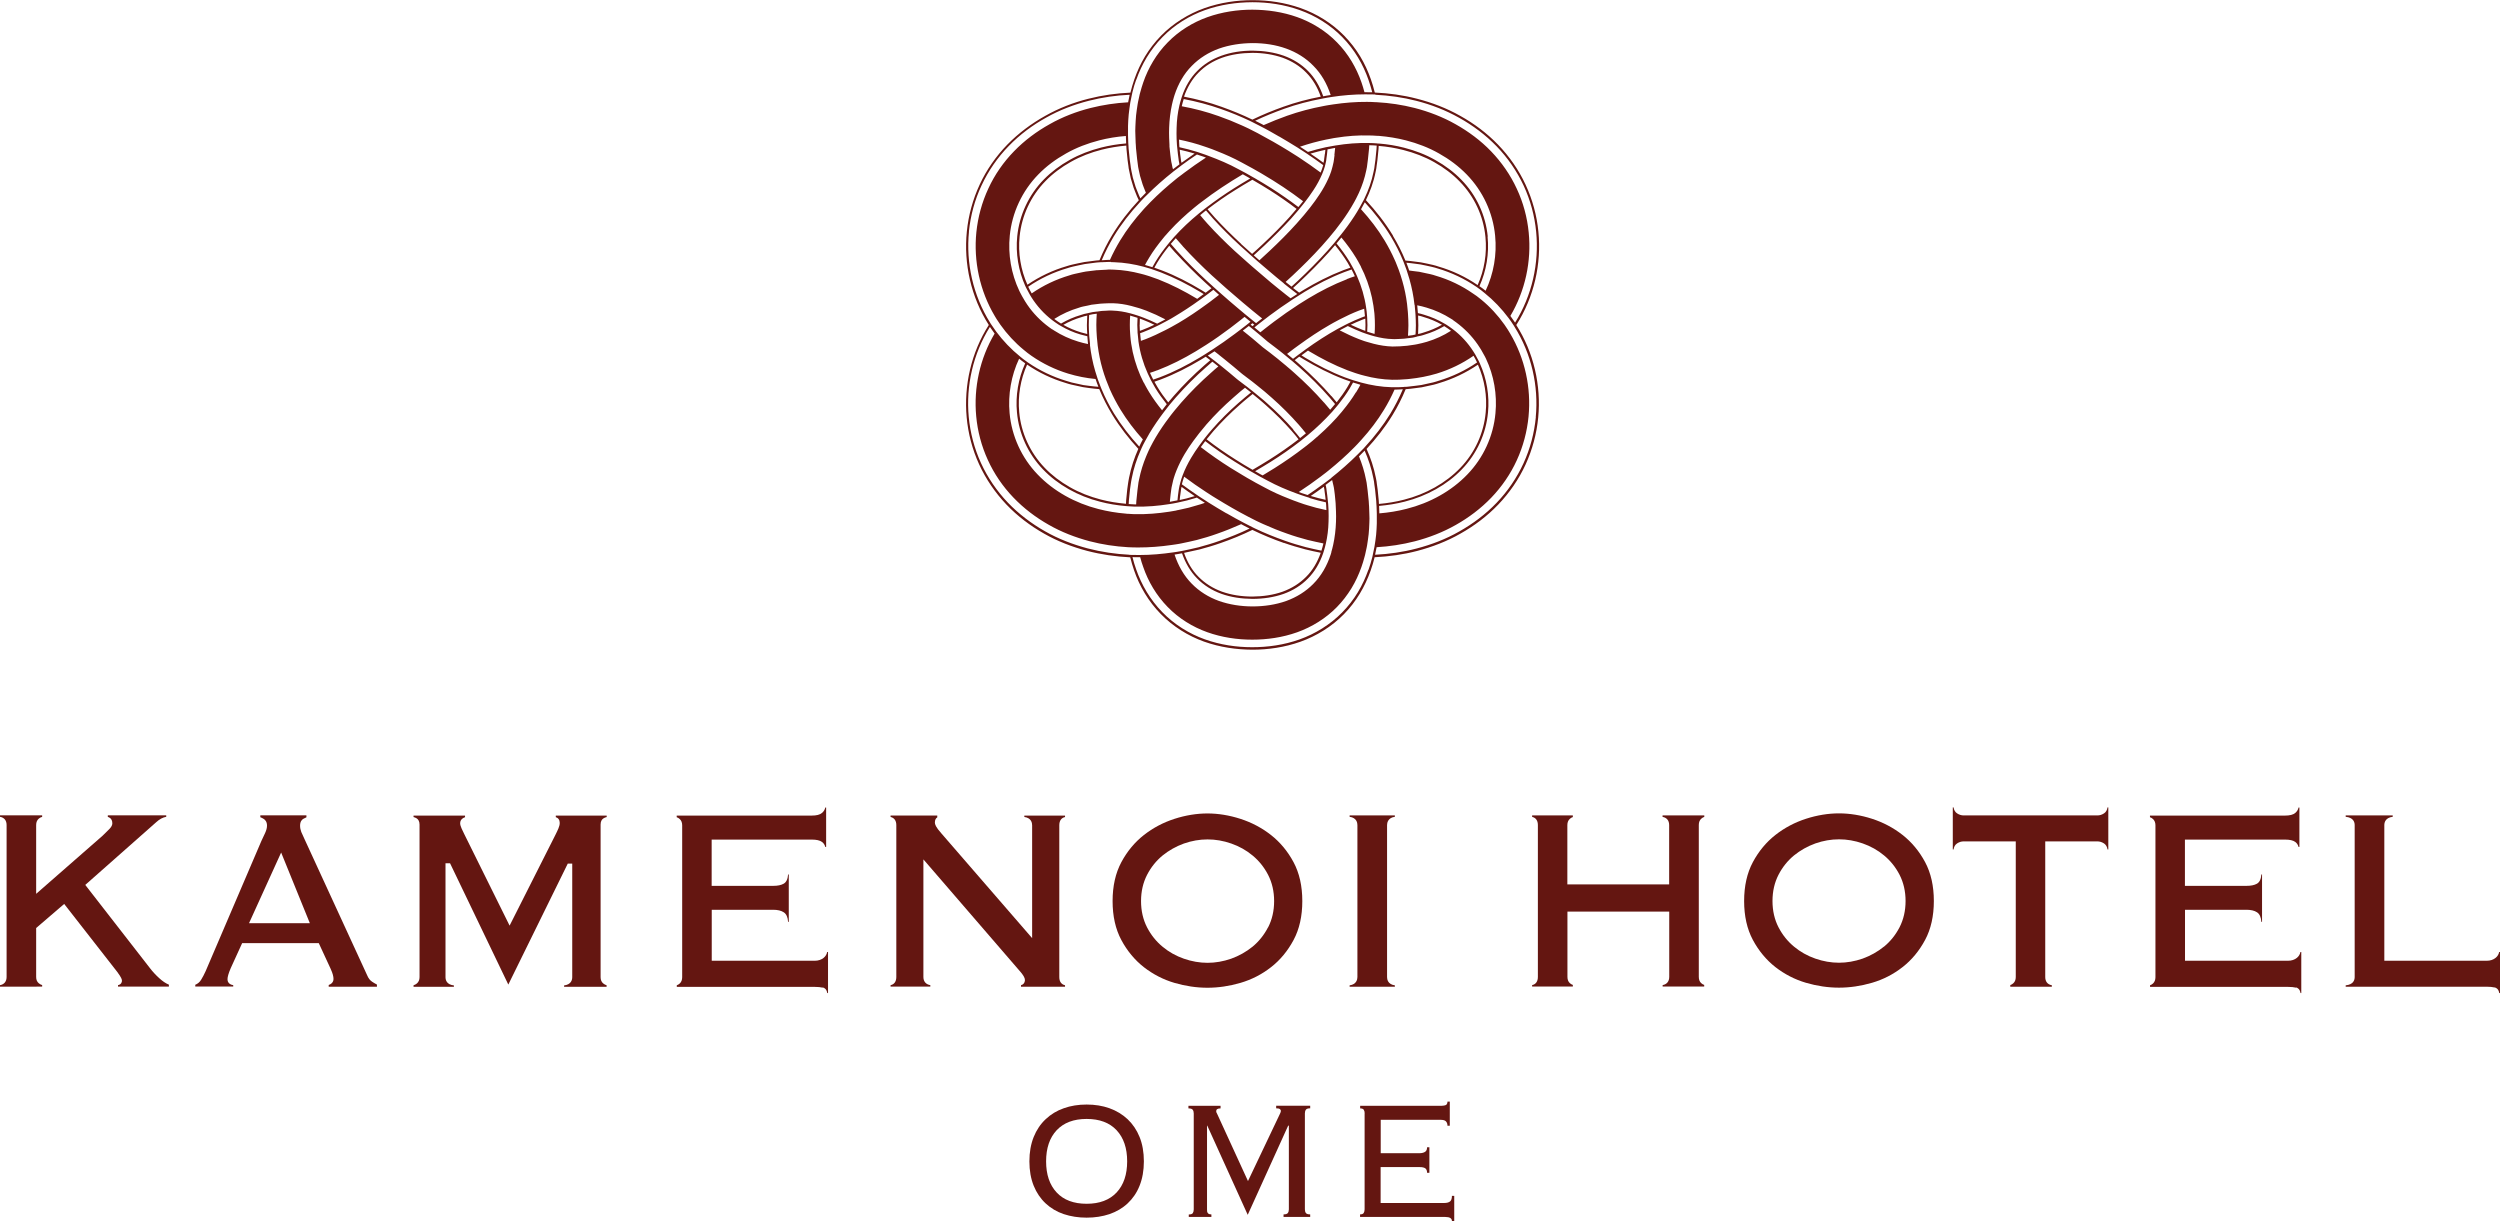
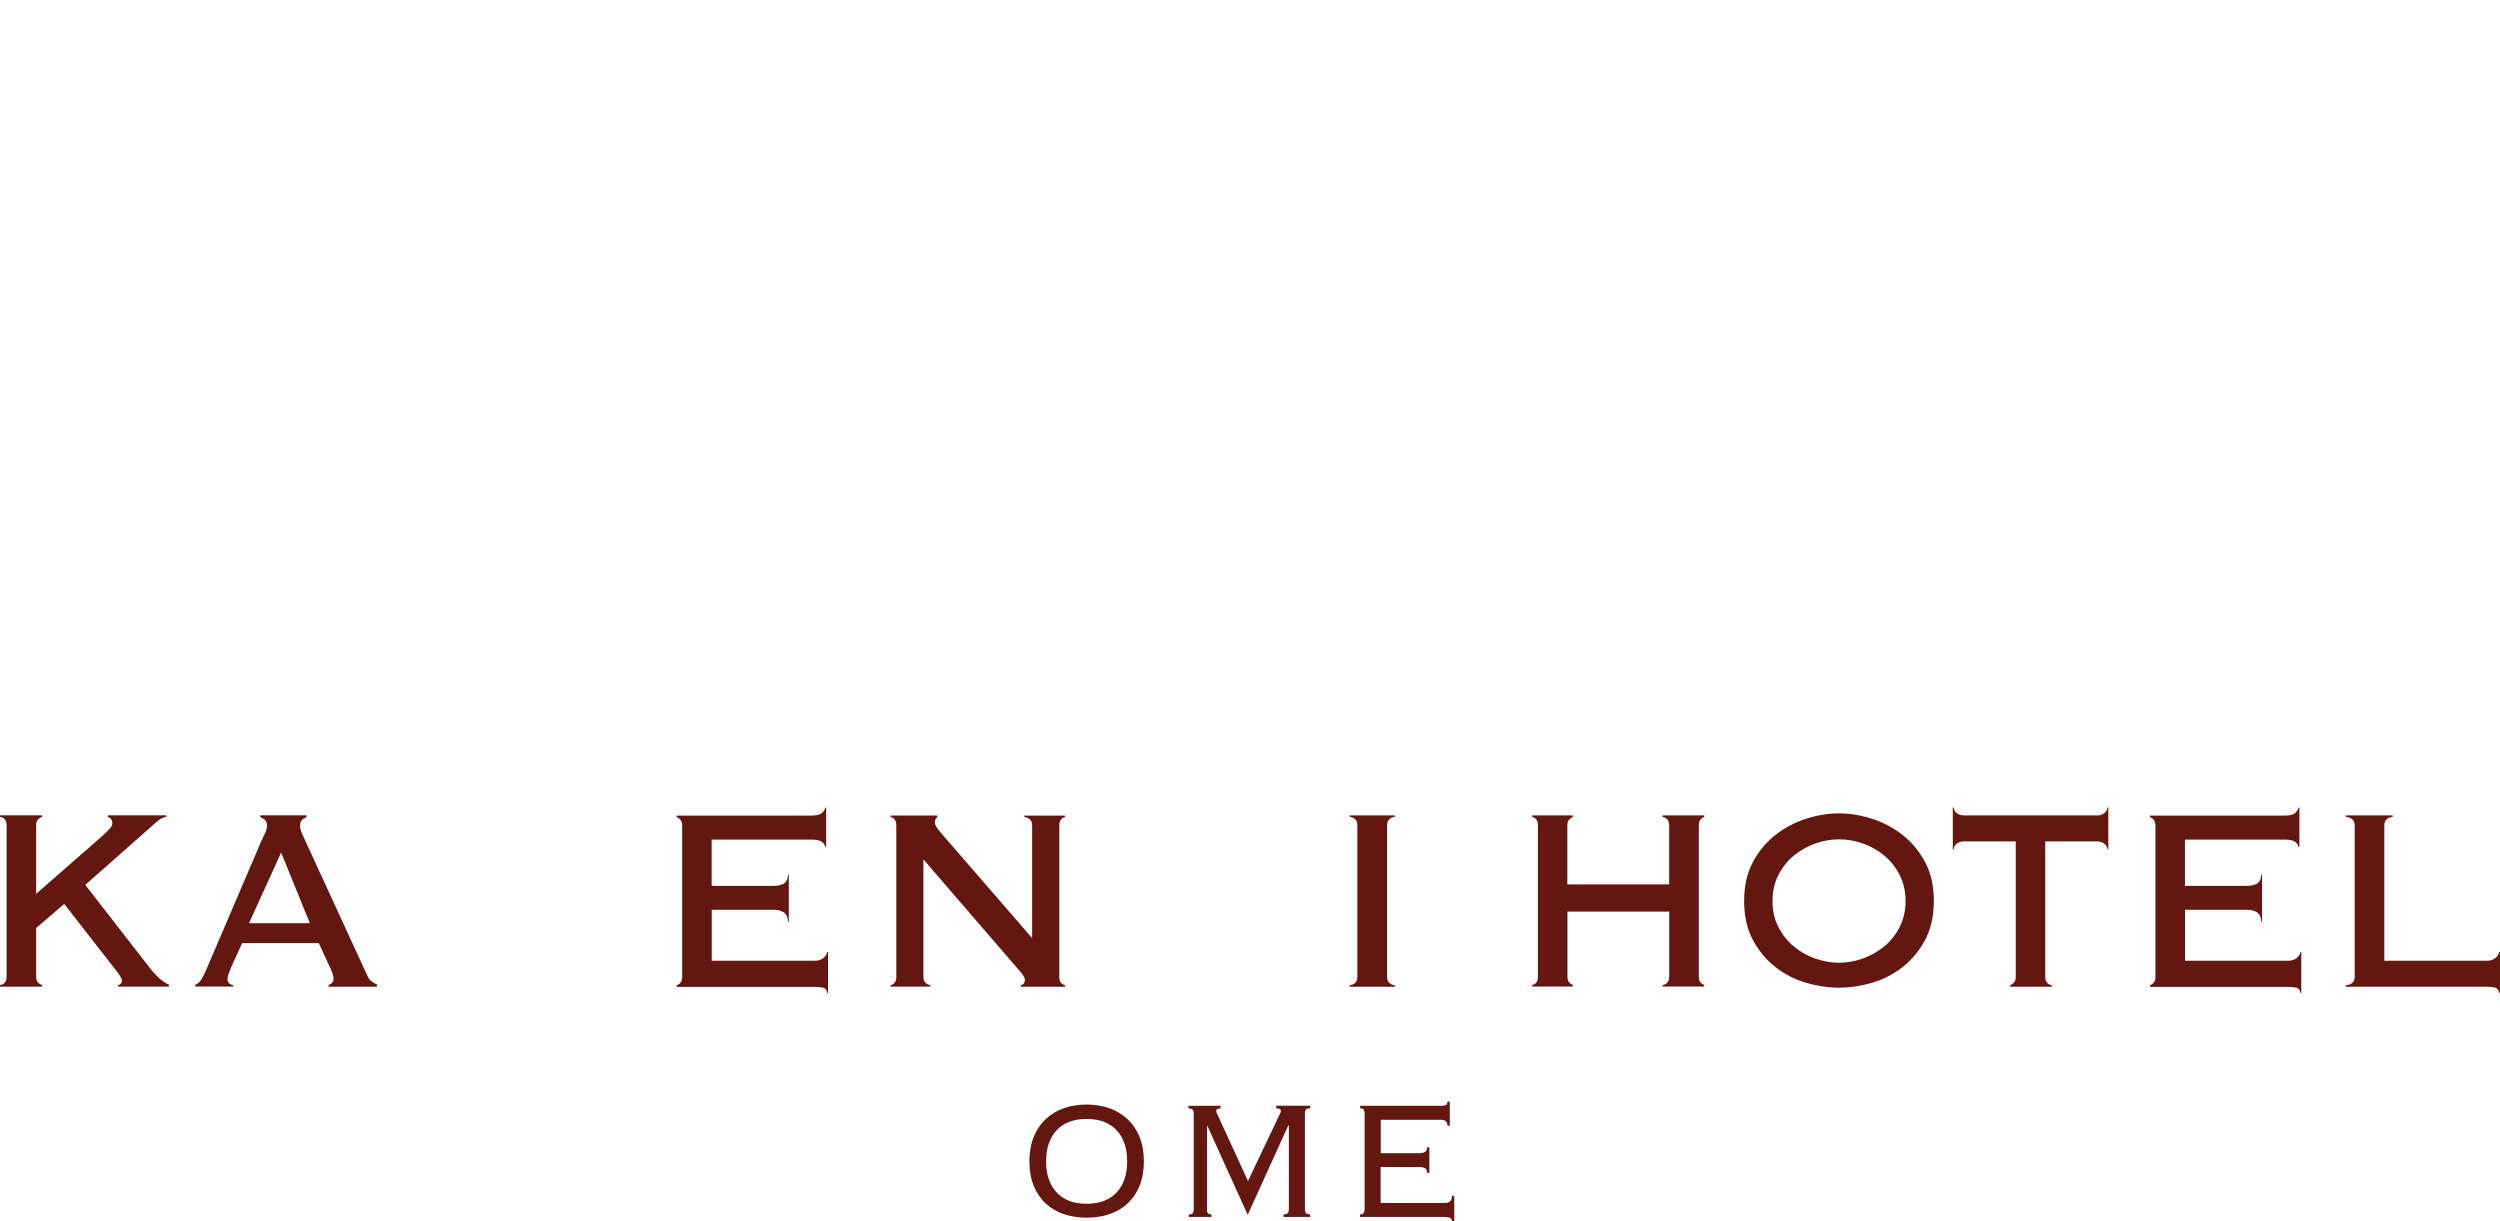
<svg xmlns="http://www.w3.org/2000/svg" id="_レイヤー_1" viewBox="0 0 291.75 142.49">
  <defs>
    <style>.cls-1{fill:#641611}@-webkit-keyframes animate-svg-fill{0%{fill:transparent}100%{fill:white}}@keyframes animate-svg-fill{0%{fill:transparent}100%{fill:white}}.cls-1:first-child{animation:1s 2s both animate-svg-fill}.cls-1:nth-child(2){animation:1s 2.2s both animate-svg-fill}.cls-1:nth-child(3){animation:1s 2.4s both animate-svg-fill}.cls-1:nth-child(4){animation:1s 2.6s both animate-svg-fill}.cls-1:nth-child(5){animation:1s 2.8s both animate-svg-fill}.cls-1:nth-child(6){animation:1s 3s both animate-svg-fill}.cls-1:nth-child(7){animation:1s 3.2s both animate-svg-fill}.cls-1:nth-child(8){animation:1s 3.4s both animate-svg-fill}.cls-1:nth-child(9){animation:1s 3.6s both animate-svg-fill}.cls-1:nth-child(10){animation:1s 3.8s both animate-svg-fill}.cls-1:nth-child(11){animation:1s 4s both animate-svg-fill}.cls-1:nth-child(12){animation:1s 4.2s both animate-svg-fill}.cls-1:nth-child(13){animation:1s 4.4s both animate-svg-fill}.cls-1:nth-child(14){animation:1s 4.6s both animate-svg-fill}.cls-1:nth-child(15){animation:1s 4.8s both animate-svg-fill}.cls-1:nth-child(16){animation:1s 5s both animate-svg-fill}.cls-1:nth-child(17){animation:1s 5.2s both animate-svg-fill}.cls-1:nth-child(18){animation:1s 5.4s both animate-svg-fill}.cls-1:nth-child(19){animation:1s 5.6s both animate-svg-fill}.cls-1:nth-child(20){animation:1s 5.8s both animate-svg-fill}.cls-1:nth-child(21){animation:1s 6s both animate-svg-fill}.cls-1:nth-child(22){animation:1s 6.2s both animate-svg-fill}.cls-1:nth-child(23){animation:1s 6.4s both animate-svg-fill}.cls-1:nth-child(24){animation:1s 6.6s both animate-svg-fill}.cls-1:nth-child(25){animation:1s 6.8s both animate-svg-fill}.opening-txt{animation:2s 7.2s both opening}
</style>
  </defs>
-   <path class="cls-1" d="M176.97,37.9c2.05-3.23,2.94-7.1,2.56-10.87-.18-1.88-.69-3.74-1.49-5.47-.8-1.73-1.9-3.31-3.21-4.67-1.31-1.36-2.82-2.48-4.42-3.37-1.59-.9-3.3-1.55-5.05-2-1.62-.42-3.28-.65-4.92-.72-.13-.52-.28-1.04-.46-1.55-.32-.91-.73-1.82-1.25-2.68-.52-.86-1.15-1.67-1.86-2.4-1.43-1.47-3.21-2.56-5.07-3.22-1.86-.66-3.77-.93-5.62-.93-1.85,0-3.76,.27-5.62,.93-1.85,.66-3.64,1.76-5.07,3.22-.71,.73-1.34,1.54-1.86,2.4-.52,.86-.93,1.77-1.25,2.68-.18,.52-.33,1.04-.46,1.56-1.63,.07-3.27,.3-4.89,.71-1.75,.44-3.46,1.1-5.05,2-1.6,.89-3.11,2.01-4.43,3.36-1.31,1.35-2.42,2.93-3.22,4.66-.8,1.72-1.31,3.58-1.5,5.47-.38,3.77,.49,7.64,2.54,10.88,0,.01,.02,.02,.02,.04-2.04,3.2-2.92,7.04-2.58,10.77,.17,1.89,.66,3.75,1.45,5.48,.79,1.73,1.88,3.32,3.18,4.69,1.3,1.37,2.81,2.5,4.4,3.4,1.59,.91,3.3,1.56,5.04,2.02,1.65,.43,3.34,.67,5.02,.75,.13,.51,.27,1.03,.45,1.53,.63,1.83,1.67,3.62,3.11,5.08,1.43,1.47,3.21,2.57,5.06,3.23,1.86,.66,3.77,.93,5.62,.94,1.85,0,3.76-.27,5.62-.93,1.85-.66,3.64-1.75,5.07-3.21,.72-.73,1.34-1.54,1.86-2.4,.52-.86,.93-1.76,1.26-2.68,.19-.52,.34-1.05,.47-1.57,1.67-.08,3.34-.31,4.98-.74,1.74-.46,3.45-1.11,5.04-2.02,1.6-.9,3.11-2.03,4.41-3.39,1.3-1.36,2.4-2.95,3.19-4.68,.79-1.73,1.29-3.59,1.47-5.48,.36-3.75-.53-7.6-2.57-10.81,0,0,0,0,0,0Zm-16.46-26.84c1.6,.08,3.21,.3,4.79,.71,1.72,.44,3.41,1.09,4.99,1.98,1.58,.88,3.07,1.99,4.36,3.32,1.29,1.33,2.37,2.9,3.16,4.59,.79,1.7,1.28,3.53,1.46,5.39,.36,3.67-.49,7.45-2.46,10.6-.17-.26-.36-.52-.55-.78,1.73-2.92,2.48-6.38,2.14-9.74-.17-1.76-.64-3.5-1.39-5.1-.74-1.61-1.77-3.09-2.99-4.36-1.22-1.27-2.64-2.32-4.15-3.17-1.5-.85-3.12-1.47-4.78-1.9-1.45-.37-2.92-.59-4.4-.67-.09,0-.18,0-.27-.01-.12,0-.25-.01-.37-.02-.17,0-.35,0-.52-.01-1.32-.01-2.63,.1-3.92,.29-.19,.03-.39,.06-.58,.09-.1,.02-.19,.04-.29,.05-.09,.02-.17,.03-.26,.05-1.46,.27-2.89,.65-4.28,1.14-.92,.33-1.83,.69-2.73,1.09-.07-.04-.13-.07-.2-.11-.26-.14-.52-.27-.79-.4,1.11-.53,2.26-.99,3.43-1.41,1.4-.5,2.86-.88,4.34-1.16,.09-.02,.18-.03,.26-.05,.12-.02,.25-.05,.37-.07,.17-.03,.33-.05,.5-.08,1.3-.2,2.62-.31,3.96-.31,.24,0,.49,0,.73,.01,.06,0,.11,0,.17,0,.09,0,.18,0,.28,.01Zm9.06,26.3c.25,.17,.49,.35,.73,.54,.93,.75,1.75,1.65,2.39,2.67,.06,.09,.11,.18,.17,.27,.15,.25,.29,.51,.43,.77,.04,.08,.08,.16,.12,.24,.93,1.96,1.32,4.2,1.11,6.37-.24,2.67-1.41,5.22-3.28,7.15-1.86,1.94-4.38,3.33-7.09,4.01-1.04,.27-2.1,.44-3.18,.53,0-.29-.02-.58-.03-.87,1.02-.09,2.02-.25,2.99-.5,2.57-.65,4.95-1.97,6.67-3.77,1.74-1.8,2.82-4.15,3.05-6.63,.19-1.96-.15-3.97-.96-5.75-.04-.08-.08-.16-.11-.24-.13-.26-.27-.52-.42-.78-.07-.11-.14-.23-.21-.34-.64-1.01-1.45-1.89-2.39-2.6-.25-.19-.51-.37-.77-.54-.08-.05-.17-.1-.26-.15-.72-.42-1.5-.76-2.31-1-.24-.09-.5-.14-.75-.2-.02-.3-.05-.61-.08-.91,.37,.07,.73,.16,1.09,.27,1.02,.3,1.98,.74,2.86,1.3,.08,.05,.16,.1,.24,.15Zm-8.67,21.06c-.04-.44-.08-.87-.13-1.3l-.09-.64-.04-.32-.07-.37c-.24-1.23-.62-2.36-1.09-3.4,1.11-1.2,2.15-2.51,3.04-3.97,.58-.95,1.09-1.95,1.52-3,.39-.02,.78-.08,1.18-.13l.69-.09,.69-.15,.69-.15c.23-.05,.46-.13,.68-.2,1.58-.47,3.11-1.2,4.5-2.14,.77,1.72,1.1,3.68,.91,5.57-.22,2.42-1.27,4.72-2.97,6.48-1.69,1.76-4.02,3.06-6.55,3.7-.95,.25-1.94,.41-2.94,.5,0-.13-.01-.25-.02-.38Zm-5.53,6.04c-.03,.09-.06,.17-.08,.26-.43,1.31-1.1,2.49-2.03,3.42-.87,.89-1.96,1.56-3.17,2-1.22,.43-2.56,.63-3.92,.63-1.36,0-2.7-.21-3.92-.64-1.22-.44-2.3-1.12-3.17-2.01-.92-.93-1.58-2.1-2.01-3.4,.12-.02,.25-.04,.37-.06,.17-.03,.34-.06,.5-.09,.4,1.14,.98,2.14,1.76,2.93,.77,.79,1.73,1.4,2.84,1.8,1.11,.4,2.34,.58,3.62,.59,1.28,0,2.52-.19,3.63-.58,1.11-.4,2.07-1,2.84-1.79,.79-.79,1.38-1.8,1.78-2.95,.03-.08,.06-.17,.08-.26,.09-.28,.16-.56,.23-.85,.19-.82,.3-1.69,.32-2.59,.02-.43,.01-.87,0-1.32-.01-.23-.02-.47-.04-.71,0-.07-.01-.13-.02-.2,0-.09-.02-.18-.03-.28-.02-.19-.03-.37-.06-.56l-.07-.52-.03-.26-.04-.21c-.01-.07-.03-.15-.05-.22,.25-.19,.51-.38,.76-.57,.06,.21,.11,.43,.15,.64l.05,.23,.04,.27,.07,.54c.03,.28,.06,.55,.08,.83,0,.08,.02,.16,.02,.24,0,.01,0,.02,0,.03,.02,.3,.03,.59,.04,.89,.01,.4,.02,.8,0,1.2-.03,.92-.14,1.83-.33,2.7-.06,.29-.14,.57-.22,.85Zm-18.06-4.89c-.23,.05-.46,.09-.69,.12-.06,.01-.13,.02-.19,.03-1.3,.2-2.61,.31-3.9,.28-.06,0-.12,0-.18,0-.23,0-.47-.03-.7-.04-.09,0-.18,0-.27-.02-1.09-.09-2.16-.27-3.21-.54-2.7-.69-5.22-2.08-7.08-4.03-1.87-1.94-3.03-4.49-3.27-7.16-.2-2.16,.19-4.39,1.11-6.35,.1,.08,.19,.16,.29,.23,.14,.11,.28,.21,.42,.31-.8,1.77-1.15,3.78-.96,5.73,.22,2.48,1.3,4.84,3.03,6.64,1.72,1.8,4.1,3.13,6.67,3.78,.98,.26,1.99,.42,3.01,.51,.09,0,.18,.01,.27,.02,.23,.02,.46,.03,.7,.04,.06,0,.12,0,.18,0,1.3,.03,2.61-.08,3.92-.29,0,0,0,0,0,0,.3-.04,.59-.1,.89-.16,.09-.02,.18-.04,.27-.06,.29-.07,.59-.13,.88-.2l1.01-.29c.05-.01,.11-.03,.16-.05,.31,.21,.62,.41,.94,.61-.28,.1-.56,.2-.85,.27l-1.04,.3c-.38,.09-.77,.18-1.16,.26-.09,.02-.18,.04-.27,.05Zm-14.52-21.13c-.25-.17-.49-.35-.73-.54-.95-.76-1.78-1.68-2.43-2.73-.05-.07-.09-.14-.13-.22-.15-.25-.3-.51-.43-.77-.04-.08-.08-.16-.12-.24-.94-1.98-1.33-4.25-1.11-6.44,.26-2.67,1.44-5.21,3.33-7.14,.94-.97,2.04-1.78,3.24-2.45,1.2-.68,2.51-1.18,3.87-1.53,1.01-.26,2.05-.43,3.11-.51,0,.29,.01,.58,.03,.87-.99,.08-1.97,.24-2.92,.48-1.29,.33-2.53,.8-3.66,1.44-1.13,.63-2.16,1.4-3.04,2.3-1.75,1.79-2.84,4.14-3.09,6.62-.2,1.98,.14,4.02,.95,5.82,.04,.08,.08,.16,.12,.24,.13,.26,.27,.52,.42,.78,.06,.1,.11,.19,.17,.28,.65,1.03,1.47,1.93,2.42,2.66,.25,.19,.51,.37,.77,.54,.08,.05,.17,.1,.26,.15,.7,.41,1.46,.75,2.25,.98,.27,.08,.54,.15,.82,.21,.02,.3,.05,.61,.08,.91-.39-.08-.78-.17-1.15-.29-.99-.3-1.93-.73-2.79-1.28-.08-.05-.16-.1-.23-.15Zm8.67-21.04c.04,.43,.08,.87,.13,1.3l.09,.64,.04,.32,.08,.38,.16,.77,.22,.73,.11,.36,.13,.34,.27,.68c.07,.15,.14,.3,.21,.45-1.15,1.23-2.21,2.58-3.12,4.08-.56,.92-1.05,1.9-1.47,2.92-.13,0-.26,.01-.38,.03l-.69,.09-.69,.09c-.23,.04-.46,.09-.69,.14-.46,.1-.92,.19-1.37,.34-1.62,.47-3.18,1.21-4.59,2.17-.78-1.74-1.11-3.72-.91-5.63,.24-2.42,1.3-4.71,3.01-6.46,.85-.88,1.86-1.63,2.97-2.25,1.11-.63,2.33-1.1,3.6-1.42,.93-.24,1.89-.39,2.87-.48,0,.13,.01,.26,.02,.39Zm5.02-.38s0-.03,0-.04c-.02-.3-.03-.59-.04-.89-.01-.4-.02-.79,0-1.18,.03-.93,.14-1.84,.33-2.71,.06-.29,.14-.57,.22-.85,.03-.09,.06-.17,.08-.26,.43-1.31,1.09-2.48,2.02-3.41,.87-.89,1.95-1.57,3.17-2.01,1.22-.43,2.56-.63,3.92-.64,1.36,0,2.7,.2,3.92,.64,1.22,.44,2.3,1.11,3.17,2.01,.93,.93,1.59,2.1,2.02,3.41-.15,.02-.31,.05-.46,.07-.14,.02-.27,.05-.41,.08-.4-1.15-.98-2.16-1.77-2.95-.77-.79-1.74-1.39-2.84-1.79-1.11-.39-2.35-.58-3.63-.59-1.28,0-2.52,.19-3.63,.59-1.11,.4-2.07,1-2.84,1.79-.79,.79-1.38,1.8-1.77,2.95-.03,.08-.06,.17-.08,.25-.09,.27-.16,.56-.23,.84-.19,.82-.3,1.7-.32,2.59-.02,.43-.01,.87,0,1.31,.01,.24,.02,.47,.04,.71,0,.06,.01,.13,.02,.19,0,.09,.02,.18,.03,.28,.02,.19,.04,.38,.06,.57l.07,.52,.03,.26,.04,.2,.04,.22c-.25,.19-.5,.38-.75,.57l-.06-.19-.09-.45-.05-.22-.04-.27-.07-.54c-.03-.28-.06-.56-.09-.84,0-.08-.01-.15-.02-.23Zm12.8-1.09c.7,.41,1.4,.83,2.09,1.26,.02,.01,.03,.02,.05,.03,.31,.2,.63,.4,.94,.61,.09,.06,.18,.13,.28,.19,.6,.4,1.19,.82,1.78,1.25-.08,.28-.18,.57-.3,.87-.83-.62-1.67-1.2-2.52-1.76-.09-.06-.18-.12-.28-.18-.31-.2-.61-.39-.92-.58-1.2-.74-2.41-1.43-3.65-2.09-.18-.1-.37-.19-.55-.28-.32-.17-.65-.33-.98-.48-.1-.05-.2-.09-.31-.14-.88-.4-1.78-.76-2.69-1.08-1.4-.5-2.84-.88-4.31-1.15,.07-.29,.14-.57,.23-.84,1.49,.28,2.96,.67,4.37,1.17,1.16,.41,2.29,.87,3.4,1.4,.1,.05,.2,.1,.3,.15,.32,.16,.64,.32,.96,.49,0,0,.01,0,.02,.01,.38,.19,.71,.38,1.06,.57l1.05,.6Zm9.83,7.47c-.14,.28-.29,.55-.44,.81-.2,.36-.41,.7-.63,1.04-.52,.8-1.07,1.55-1.65,2.26-.19,.23-.37,.46-.56,.69-.06,.07-.12,.14-.17,.21-.25,.29-.51,.58-.76,.87-1.11,1.23-2.26,2.38-3.43,3.48-.25,.23-.5,.46-.75,.69-.23-.18-.46-.36-.69-.55,.28-.26,.56-.51,.84-.77,1.16-1.09,2.3-2.22,3.39-3.43,.28-.31,.56-.63,.83-.95,.06-.07,.11-.14,.17-.21,.19-.23,.38-.45,.56-.68,.52-.66,1.03-1.35,1.5-2.08,.25-.39,.5-.8,.73-1.22,.15-.27,.29-.54,.42-.82,.04-.09,.08-.17,.12-.25,.37-.82,.67-1.69,.86-2.64l.07-.35,.04-.31,.08-.62c.05-.41,.09-.83,.13-1.25,0-.12,.01-.24,.02-.37,.29,0,.58,.02,.87,.04,0,.13-.01,.26-.02,.39-.04,.43-.08,.86-.13,1.29l-.09,.64-.04,.32-.08,.39c-.23,1.16-.61,2.19-1.07,3.14-.04,.08-.08,.17-.12,.25Zm6.38,13.42c.23,.05,.45,.1,.66,.18,.75,.22,1.46,.52,2.13,.9-.65,.37-1.36,.67-2.09,.89-.15,.04-.28,.1-.43,.13l-.27,.06c.02-.34,.03-.67,.03-1.01,0-.38-.01-.76-.03-1.14Zm-.13,2.45l.11-.02,.35-.07c.15-.03,.3-.09,.44-.13,.8-.24,1.57-.57,2.28-.99,.27,.17,.54,.35,.79,.54-.87,.56-1.82,.99-2.82,1.29-.37,.11-.75,.2-1.13,.28-.09,.02-.18,.04-.27,.05-.3,.05-.59,.09-.9,.13-.57,.06-1.14,.09-1.71,.09-.71-.02-1.45-.13-2.19-.32-.28-.07-.56-.15-.85-.24-.09-.03-.17-.06-.26-.08-.19-.07-.38-.13-.58-.21-.77-.3-1.53-.65-2.28-1.04,.32-.17,.64-.34,.95-.5,.54,.26,1.09,.51,1.63,.72,.12,.05,.24,.09,.36,.13,.09,.03,.17,.06,.26,.09,.29,.1,.57,.18,.86,.26,.73,.19,1.44,.31,2.11,.32,.13,.02,.31,0,.46,0l.48-.02c.29,0,.56-.04,.84-.08,.04,0,.08-.01,.12-.01l.47-.06,.3-.07,.16-.04Zm-1.54,5.89l-.68,.03c-.08,0-.16,0-.24,0-.15,0-.29,.01-.46,0-1.27-.03-2.46-.24-3.58-.54-.29-.08-.57-.16-.85-.25-.09-.03-.17-.06-.25-.08-.27-.09-.54-.19-.8-.28-1.66-.63-3.18-1.42-4.62-2.28-.16-.09-.31-.19-.46-.29,.25-.19,.51-.37,.76-.56,.05,.03,.1,.06,.15,.09,1.41,.84,2.89,1.61,4.48,2.22,.29,.11,.58,.21,.88,.31,.08,.03,.17,.06,.25,.08,.28,.09,.56,.17,.85,.24,1.02,.27,2.09,.44,3.22,.47,.27,0,.53,0,.8-.01,.32-.01,.63-.03,.94-.06,.1,0,.19-.02,.29-.03,1.06-.11,2.12-.31,3.16-.62,1.52-.46,2.98-1.16,4.3-2.08,.15,.25,.29,.51,.41,.78-1.37,.94-2.89,1.66-4.46,2.13-.22,.07-.45,.15-.67,.2l-.68,.15-.68,.15-.68,.09c-.34,.04-.69,.09-1.03,.12-.1,0-.19,.01-.29,.01-.01,0-.03,0-.04,0Zm-5.59,.63c-.44,.73-.95,1.42-1.5,2.09-.06,.07-.11,.14-.17,.21-.19,.23-.39,.45-.58,.67-.87,.96-1.83,1.86-2.84,2.71-.22,.19-.45,.37-.68,.55-.02,.02-.04,.04-.07,.05-.05,.04-.1,.07-.14,.11-1.12,.87-2.29,1.68-3.51,2.45-.46,.29-.92,.57-1.39,.85-.08-.05-.16-.09-.25-.13l-.63-.36c.61-.36,1.22-.72,1.81-1.09,1.2-.75,2.36-1.56,3.46-2.41,.04-.03,.09-.06,.13-.1,.03-.02,.05-.04,.08-.07,.23-.18,.45-.36,.68-.55,1.02-.85,1.97-1.76,2.83-2.71,.2-.22,.39-.45,.58-.68,.06-.07,.12-.14,.17-.21,.48-.6,.92-1.21,1.3-1.84,.14-.23,.27-.46,.39-.69,.28,.09,.57,.18,.86,.26-.16,.3-.33,.6-.51,.89Zm-3.72,11.11l.04,.2,.03,.26,.07,.51c.02,.16,.03,.31,.05,.46-.27-.06-.54-.12-.81-.19l-.93-.26c.51-.35,1.02-.7,1.53-1.08,0,.03,.01,.06,.02,.09Zm-1.69,1.22l1.01,.29c.3,.07,.6,.14,.9,.21,0,.09,.02,.18,.03,.28,.01,.21,.02,.42,.03,.63-.4-.08-.79-.18-1.18-.27l-1.04-.3c-.28-.08-.55-.17-.82-.27-.07-.02-.14-.05-.21-.07-.03-.01-.07-.03-.1-.04-.35-.12-.69-.25-1.03-.39-.98-.38-1.94-.81-2.87-1.32-.32-.16-.65-.34-.99-.53l-.35-.2-.64-.36c-.08-.05-.16-.1-.25-.15-.09-.05-.18-.1-.27-.16-.48-.28-.95-.57-1.42-.86-1.21-.76-2.37-1.57-3.49-2.43,.17-.23,.34-.47,.52-.7,1.09,.84,2.23,1.64,3.43,2.39,.6,.38,1.22,.75,1.83,1.11,.02,.01,.05,.03,.07,.04l.2,.11,.77,.44s.07,.04,.11,.06c.29,.16,.58,.32,.86,.46,1.09,.59,2.23,1.08,3.39,1.5,.17,.06,.33,.12,.5,.18,.18,.06,.36,.12,.54,.18,.11,.04,.21,.07,.32,.1,.05,.01,.09,.03,.14,.04Zm-15.09-.28l.07-.51,.03-.25,.04-.19s.01-.05,.02-.07c.5,.37,1.01,.73,1.53,1.08l-.96,.27c-.26,.06-.52,.12-.79,.18,.02-.16,.03-.33,.05-.49Zm-.07-1.21c-.01,.07-.03,.13-.04,.2l-.04,.2-.04,.26-.07,.52c-.03,.2-.04,.39-.06,.58-.3,.06-.59,.12-.89,.17,.03-.29,.05-.57,.09-.86l.07-.54,.04-.27,.05-.23c.04-.2,.09-.41,.14-.62,.02-.09,.05-.18,.08-.28,.09-.29,.19-.58,.31-.87,.26-.64,.58-1.28,.95-1.91,.31-.52,.65-1.02,1.01-1.52,.17-.24,.35-.47,.53-.7,.05-.07,.11-.14,.16-.21,.28-.35,.56-.69,.85-1.03,.96-1.1,2.01-2.14,3.13-3.12,.27-.25,.56-.48,.84-.73,.17-.15,.34-.28,.52-.42,.24,.18,.47,.37,.7,.55-.22,.18-.44,.35-.66,.54-.28,.24-.56,.47-.83,.71-1.09,.96-2.12,1.98-3.05,3.05-.29,.33-.56,.66-.83,1-.06,.07-.11,.14-.16,.21-.18,.23-.35,.46-.52,.7-.33,.46-.65,.93-.93,1.41-.4,.67-.74,1.36-.99,2.03-.11,.3-.21,.59-.28,.88-.02,.1-.05,.19-.07,.28Zm-4.46-4.29c.13-.29,.27-.57,.42-.84,.17-.32,.34-.63,.52-.93,.52-.87,1.09-1.69,1.68-2.47,.18-.24,.36-.48,.55-.71,.06-.07,.12-.14,.17-.21,.22-.27,.44-.53,.67-.79,1.12-1.27,2.3-2.45,3.54-3.54,.24-.22,.49-.43,.73-.64l.07,.05,.63,.5c-.28,.24-.58,.48-.85,.74-1.22,1.07-2.38,2.23-3.47,3.47-.25,.29-.5,.59-.75,.89-.06,.07-.11,.14-.17,.21-.18,.23-.37,.46-.54,.7-.54,.71-1.05,1.46-1.52,2.25-.22,.37-.43,.76-.63,1.15-.14,.27-.27,.56-.39,.84-.04,.09-.08,.17-.11,.26-.35,.84-.63,1.73-.82,2.68l-.07,.34-.04,.31-.08,.62c-.05,.41-.09,.83-.13,1.25,0,.13-.02,.26-.02,.39-.06,0-.12,0-.18,0-.23,0-.46-.03-.69-.04,0-.14,.02-.27,.02-.41,.04-.43,.08-.86,.13-1.29l.09-.64,.05-.32,.07-.37c.22-1.15,.58-2.21,1.01-3.19,.04-.09,.08-.18,.12-.27Zm-6.32-13.36c-.25-.06-.49-.12-.72-.19-.73-.22-1.42-.51-2.07-.88,.67-.38,1.39-.69,2.15-.91,.2-.08,.42-.12,.64-.17-.02,.37-.03,.74-.04,1.11,0,.35,.02,.69,.04,1.04Zm.19-2.46c-.06,.01-.12,.03-.18,.04-.25,.05-.5,.1-.73,.19-.83,.24-1.61,.58-2.34,1.01-.27-.17-.54-.35-.79-.54,.89-.57,1.86-1.01,2.88-1.31,.31-.12,.65-.17,.98-.24,.03,0,.06-.01,.09-.02,.09-.02,.18-.04,.27-.06,.04,0,.09-.02,.13-.03l.51-.06,.25-.03,.25-.03c.17-.02,.34-.02,.51-.03l.51-.02h.26c.08-.01,.16,0,.24,0,.69,.02,1.41,.13,2.13,.32,.28,.07,.56,.15,.85,.24,.08,.03,.17,.06,.25,.08,.22,.07,.43,.15,.65,.23,.74,.29,1.48,.63,2.21,1.01-.32,.17-.64,.34-.96,.5-.52-.25-1.04-.49-1.57-.69-.14-.05-.28-.11-.43-.16-.09-.03-.17-.06-.26-.09-.29-.1-.57-.18-.86-.26-.71-.19-1.4-.3-2.05-.32-.07,0-.14-.01-.21-.01h-.24s-.48,.03-.48,.03c-.16,.01-.32,0-.48,.03l-.42,.06h-.05s-.47,.06-.47,.06c-.12,.02-.24,.05-.37,.08-.03,0-.06,.01-.09,.02Zm7.03-6.44c.48-.8,1.04-1.55,1.64-2.28,.06-.07,.11-.14,.17-.21,.19-.22,.39-.44,.59-.66,.87-.95,1.83-1.84,2.85-2.68,.19-.16,.38-.31,.57-.46,.04-.03,.07-.06,.11-.08,.07-.05,.14-.11,.21-.16,1.51-1.16,3.12-2.22,4.79-3.21,.11,.06,.21,.12,.31,.17l.56,.32c-.63,.37-1.26,.74-1.87,1.13-1.13,.71-2.21,1.47-3.25,2.26-.07,.05-.14,.11-.21,.16-.04,.03-.08,.06-.11,.09-.19,.15-.38,.31-.57,.46-1.02,.84-1.98,1.74-2.84,2.69-.2,.22-.39,.44-.58,.67-.06,.07-.11,.14-.17,.21-.54,.66-1.03,1.34-1.46,2.05-.13,.21-.24,.42-.36,.63-.28-.09-.57-.18-.86-.26,.15-.28,.3-.55,.47-.82Zm3.78-11.08l-.02-.09-.04-.19-.03-.26-.07-.51c-.02-.16-.04-.32-.05-.48,.58,.13,1.17,.28,1.74,.45-.51,.35-1.02,.71-1.53,1.08Zm-.24-1.81c0-.09-.02-.17-.02-.26-.01-.21-.02-.43-.03-.64,1.03,.21,2.05,.48,3.04,.83,.1,.03,.19,.06,.29,.1,.01,0,.02,0,.03,.01,.35,.12,.69,.25,1.03,.39,1,.39,1.99,.83,2.94,1.35,.42,.23,.85,.46,1.27,.69,.3,.17,.59,.33,.88,.5,.09,.05,.18,.1,.27,.16,1.65,.97,3.24,2.02,4.73,3.16-.18,.23-.36,.46-.55,.68-1.01-.77-2.06-1.5-3.16-2.2-.62-.39-1.26-.78-1.9-1.15,0,0,0,0,0,0l-.27-.15-.7-.4c-.06-.03-.12-.07-.18-.1-.27-.15-.54-.3-.79-.42-1.11-.61-2.28-1.1-3.46-1.54-.14-.05-.28-.11-.43-.16-.2-.07-.41-.14-.62-.21-.11-.03-.21-.07-.32-.11-.68-.21-1.36-.39-2.05-.54Zm12.18,15.89c.23,.19,.46,.37,.69,.55,.07,.06,.14,.11,.22,.17,.22,.17,.44,.34,.66,.51-.26,.17-.52,.33-.78,.5-.18-.14-.36-.28-.54-.42-.07-.06-.14-.11-.21-.17-.23-.18-.46-.37-.69-.55-.55-.44-1.09-.89-1.63-1.36-.47-.39-.92-.79-1.38-1.18-.22-.19-.44-.39-.66-.58-.07-.06-.13-.12-.2-.18-.4-.36-.81-.72-1.21-1.08-1.11-1.03-2.18-2.08-3.17-3.18-.3-.33-.58-.66-.86-1,.19-.15,.37-.31,.56-.46,.04-.03,.08-.06,.12-.09,.27,.32,.55,.64,.83,.96,.97,1.07,2.02,2.11,3.12,3.12,.42,.38,.84,.76,1.27,1.14,.07,.06,.13,.12,.2,.18,.22,.19,.44,.38,.66,.58,.43,.37,.85,.73,1.29,1.1,.58,.49,1.14,.97,1.72,1.43Zm9.49,3.82c-.13,.05-.27,.1-.4,.15-.53,.21-1.06,.44-1.59,.7-.1,.05-.2,.09-.3,.15-.31,.16-.62,.32-.93,.49-1.25,.69-2.49,1.5-3.7,2.37-.26,.18-.51,.37-.76,.56-.02,.01-.04,.03-.06,.04-.06,.04-.11,.09-.17,.13-.17,.13-.33,.25-.5,.38,0,0-.01,0-.02-.01-.22-.19-.45-.37-.68-.56,.14-.11,.27-.21,.41-.31,.07-.06,.15-.11,.22-.17,.07-.05,.13-.1,.2-.15,.18-.13,.36-.27,.55-.4,1.17-.85,2.37-1.66,3.6-2.36,.3-.17,.59-.34,.89-.49,.09-.05,.19-.1,.28-.15,.74-.38,1.48-.73,2.23-1.02,.21-.08,.41-.15,.62-.22,.04,.3,.07,.59,.09,.89Zm.04,1.04c0,.22-.01,.45-.02,.67-.09-.03-.18-.07-.28-.1-.47-.18-.94-.39-1.42-.61,.46-.22,.92-.42,1.38-.6,.11-.04,.21-.08,.32-.12,.01,.25,.02,.51,.02,.76Zm-13.17,16.89l-.07-.04c-.64-.37-1.28-.75-1.89-1.14-1.19-.75-2.33-1.54-3.41-2.38,.27-.33,.54-.66,.82-.99,.93-1.05,1.94-2.07,3.03-3.02,.26-.25,.55-.47,.82-.71,.23-.2,.46-.38,.7-.57,.24,.19,.48,.39,.72,.59,.27,.24,.56,.46,.82,.71,1.08,.96,2.1,1.97,3.02,3.02,.28,.32,.55,.64,.8,.97-1.09,.84-2.24,1.64-3.43,2.39-.62,.39-1.26,.77-1.89,1.14l-.04,.02Zm4.76-4.7c-.93-1.07-1.96-2.08-3.05-3.05-.26-.25-.55-.48-.83-.71-.22-.19-.45-.38-.68-.56-.06-.05-.11-.09-.17-.14-.01-.01-.03-.02-.04-.03-.23-.19-.46-.37-.7-.55-.04-.03-.08-.06-.12-.09l-.44-.33-.22-.17-.11-.08c-.12-.09-.16-.12-.24-.19l-.9-.76-.87-.71-.2-.16-.67-.53-.03-.02-.22-.17-.5-.38c.26-.17,.52-.33,.78-.5l.4,.31,.09,.07,.12,.1,.7,.56,.06,.05,.88,.72,.9,.76c.07,.06,.11,.09,.2,.16l.11,.08,.22,.17,.45,.34c.1,.07,.19,.15,.29,.22,.2,.15,.39,.31,.59,.47,.04,.03,.08,.06,.11,.09,.07,.06,.14,.12,.21,.17,.18,.15,.36,.29,.54,.44,.28,.24,.57,.48,.84,.73,1.11,.98,2.16,2.03,3.12,3.12,.29,.33,.57,.67,.84,1.01-.22,.19-.45,.37-.68,.55-.26-.33-.53-.66-.81-.98Zm-17.9-11.24c.11-.04,.22-.08,.34-.12,.55-.21,1.11-.46,1.66-.73,.1-.05,.2-.1,.3-.15,.31-.16,.62-.32,.93-.49,.28-.15,.56-.31,.83-.48,.97-.58,1.93-1.21,2.87-1.89,.25-.18,.51-.37,.76-.55,0,0,0,0,0,0,.08-.06,.15-.12,.23-.17,.21-.16,.42-.32,.64-.49,.22,.2,.44,.4,.66,.59-.17,.13-.34,.26-.52,.4-.07,.06-.15,.11-.22,.17-.09,.07-.18,.14-.26,.2-.16,.12-.32,.23-.48,.35-1.05,.77-2.12,1.49-3.22,2.14-.13,.08-.26,.15-.39,.22-.3,.17-.59,.34-.89,.49-.09,.05-.19,.1-.29,.15-.76,.39-1.53,.75-2.3,1.05-.18,.07-.37,.13-.55,.2-.04-.3-.07-.59-.09-.89Zm-.04-.97c0-.25,.01-.49,.02-.74,.11,.04,.23,.08,.34,.13,.45,.17,.9,.38,1.35,.59-.48,.23-.96,.44-1.44,.62-.08,.03-.17,.06-.25,.09-.01-.23-.02-.46-.03-.7Zm5.02-9.19c1.1,1.21,2.24,2.34,3.41,3.42,.28,.26,.57,.51,.86,.77,.07,.06,.13,.12,.2,.18,.22,.2,.44,.4,.66,.59,.62,.54,1.24,1.07,1.85,1.59,.38,.33,.77,.65,1.16,.97,.23,.19,.46,.38,.69,.56,.07,.06,.14,.11,.21,.17,.08,.06,.15,.12,.23,.18-.24,.18-.47,.37-.71,.55-.07-.06-.14-.11-.21-.17-.07-.06-.14-.11-.21-.17-.23-.19-.46-.38-.69-.56-.35-.29-.7-.58-1.04-.87-.66-.55-1.32-1.13-1.98-1.71-.22-.19-.44-.39-.66-.59-.07-.06-.13-.12-.2-.18-.25-.23-.51-.45-.75-.68-1.19-1.1-2.35-2.24-3.47-3.48-.25-.28-.5-.56-.74-.84,.19-.22,.38-.45,.58-.66,.27,.31,.54,.62,.81,.92Zm8.14,9.33l-.21-.17c.07-.06,.14-.11,.21-.17,.07,.06,.14,.11,.21,.17-.07,.06-.14,.11-.21,.17Zm-8.99-8.57c1.13,1.24,2.29,2.4,3.49,3.5,.24,.22,.48,.43,.72,.65-.22,.17-.45,.35-.68,.52-.16-.1-.32-.2-.48-.3-1.45-.87-2.97-1.67-4.65-2.31-.28-.11-.57-.21-.86-.31,.11-.19,.21-.39,.33-.58,.41-.68,.89-1.34,1.41-1.98,.24,.28,.47,.55,.71,.81Zm-2.12,13.73c1.6-.61,3.08-1.37,4.48-2.21,.06-.04,.12-.07,.18-.11,.08-.05,.16-.1,.24-.15,.27-.16,.53-.33,.8-.5,.97-.62,1.9-1.28,2.81-1.96,.18-.13,.36-.27,.53-.41,.24-.18,.48-.37,.71-.55,.07-.06,.14-.11,.21-.17,.08-.06,.15-.12,.23-.18,.23,.19,.46,.38,.69,.57-.07,.06-.14,.11-.21,.17-.07,.06-.14,.11-.21,.17-.23,.19-.47,.37-.71,.55-.24,.19-.48,.37-.73,.55-.84,.63-1.7,1.23-2.59,1.81-.26,.17-.52,.34-.78,.5-.08,.05-.16,.1-.24,.15-.16,.1-.33,.2-.49,.3-1.44,.86-2.96,1.65-4.62,2.28-.25,.09-.51,.19-.77,.27-.14-.26-.26-.53-.38-.79,.29-.09,.57-.19,.85-.3Zm.4,1.07c1.68-.64,3.21-1.43,4.67-2.3,.2-.12,.39-.24,.59-.36l.53,.41c-.23,.2-.47,.39-.7,.6-1.25,1.1-2.44,2.28-3.57,3.57-.22,.25-.43,.5-.64,.75-.46-.58-.89-1.18-1.26-1.8-.12-.2-.24-.41-.35-.61,.25-.08,.49-.17,.73-.26Zm19.06,2.69c-1.09-1.24-2.25-2.39-3.47-3.47-.28-.26-.58-.51-.88-.76-.01-.01-.03-.02-.04-.04-.05-.05-.11-.09-.17-.14-.23-.19-.46-.38-.69-.57-.03-.02-.05-.05-.08-.07-.32-.25-.63-.51-.95-.75l-.87-.66-.88-.75-.32-.27-.6-.49-.09-.07-.21-.17-.23-.18c.24-.18,.47-.37,.71-.55l.21,.17,.16,.13,.05,.04,.69,.57,.19,.16,.88,.75,.84,.64c.33,.24,.65,.51,.97,.76,.08,.06,.16,.13,.23,.19,.23,.19,.46,.37,.69,.57,0,0,.02,.02,.03,.02,.06,.05,.12,.1,.18,.15,.26,.22,.51,.43,.76,.66,1.24,1.1,2.43,2.27,3.54,3.54,.22,.25,.43,.51,.64,.76-.19,.23-.38,.45-.57,.67-.24-.29-.48-.58-.73-.86Zm.86-.75c-1.12-1.28-2.32-2.47-3.56-3.57-.23-.22-.48-.42-.72-.63,.18-.14,.35-.27,.53-.41,.19,.11,.37,.23,.56,.34,1.45,.86,2.98,1.66,4.66,2.3,.25,.09,.51,.18,.76,.27-.12,.21-.23,.43-.36,.64-.37,.61-.79,1.2-1.25,1.78-.2-.25-.41-.49-.61-.73Zm1.81-13.64c-1.59,.61-3.07,1.38-4.47,2.22-.04,.02-.07,.04-.1,.06-.08,.05-.16,.1-.24,.15-.27,.16-.53,.33-.8,.5-.99,.64-1.95,1.31-2.88,2.01-.16,.12-.31,.24-.46,.35-.24,.18-.48,.37-.71,.55-.07,.06-.14,.11-.21,.17-.08,.06-.15,.12-.23,.18l-.69-.57c.07-.06,.14-.11,.21-.17,.07-.06,.14-.11,.21-.17,.23-.19,.47-.37,.71-.55,.22-.17,.43-.34,.65-.5,.86-.64,1.75-1.27,2.66-1.86,.26-.17,.52-.34,.78-.5,.08-.05,.16-.1,.24-.15,.14-.09,.27-.17,.41-.26,1.44-.86,2.95-1.65,4.61-2.29,.28-.11,.57-.21,.86-.31,.14,.26,.26,.53,.38,.79-.31,.1-.63,.21-.93,.33Zm-.41-1.06c-1.68,.65-3.2,1.44-4.65,2.31-.17,.1-.34,.21-.51,.31-.24-.18-.47-.36-.71-.54,.24-.22,.48-.44,.72-.66,1.18-1.11,2.33-2.26,3.45-3.5,.25-.27,.49-.56,.73-.84,.54,.67,1.04,1.35,1.48,2.07,.11,.18,.21,.37,.31,.56-.28,.09-.55,.19-.82,.29Zm-11.93-3.07c-1.09-1.01-2.14-2.04-3.1-3.1-.28-.31-.55-.63-.82-.94,1.03-.79,2.1-1.54,3.23-2.24,.62-.39,1.25-.77,1.89-1.14l.11-.06,.14,.08c.64,.37,1.27,.75,1.89,1.14,1.09,.69,2.13,1.41,3.13,2.18-.27,.32-.55,.64-.83,.96-.96,1.07-2.01,2.12-3.1,3.14-.41,.39-.83,.77-1.26,1.15-.43-.38-.86-.76-1.28-1.15Zm-15.21,2.13c.12,0,.25,0,.37,.01,1.23,.04,2.38,.24,3.47,.53,.29,.08,.57,.16,.85,.25,.09,.03,.17,.06,.26,.09,.3,.1,.6,.21,.89,.32,1.65,.64,3.17,1.43,4.61,2.29,.13,.08,.26,.16,.39,.24-.25,.19-.51,.37-.76,.56-.03-.02-.05-.03-.08-.05-1.4-.84-2.88-1.61-4.47-2.23-.32-.12-.64-.23-.96-.34-.08-.03-.17-.06-.25-.08-.28-.09-.56-.17-.85-.24-.99-.26-2.03-.43-3.11-.47-.11,0-.23-.01-.34-.01h-.33s-.23,.02-.23,.02l-.42,.02c-.17,.01-.35,.01-.52,.03-.04,0-.09,0-.13,0l-.16,.02-.49,.06-.65,.08c-.22,.03-.43,.09-.65,.13-.43,.1-.86,.17-1.28,.32-1.55,.46-3.05,1.17-4.39,2.1-.15-.25-.29-.51-.41-.78,1.4-.96,2.95-1.69,4.56-2.16,.44-.15,.9-.24,1.35-.34,.23-.05,.45-.1,.68-.14l.68-.09,.68-.09c.08-.01,.17-.01,.25-.02,.1,0,.19-.01,.29-.02,.05,0,.09,0,.14,0l.68-.03h.14s.2-.01,.2-.01Zm3.84,14.07c-.13-.26-.26-.53-.38-.8-.52-1.2-.89-2.46-1.08-3.75-.04-.29-.08-.58-.1-.87,0-.09-.02-.18-.02-.27-.03-.35-.04-.7-.04-1.05,0-.37,.01-.73,.04-1.09,.28,.08,.57,.16,.86,.26-.02,.28-.03,.55-.03,.83,0,.26,.01,.53,.03,.79,0,.09,0,.18,.02,.27,.02,.3,.05,.59,.09,.89,.18,1.29,.55,2.54,1.09,3.74,.12,.27,.25,.53,.38,.79,.04,.08,.09,.16,.13,.24,.12,.22,.25,.45,.38,.67,.39,.64,.84,1.26,1.32,1.86-.19,.23-.37,.47-.55,.71-.55-.68-1.06-1.38-1.51-2.12-.17-.28-.34-.57-.49-.86-.04-.08-.08-.16-.12-.24Zm25.35-13.52c.13,.27,.26,.53,.38,.8,.52,1.2,.89,2.46,1.08,3.75,.04,.29,.08,.58,.11,.87,0,.09,.02,.18,.02,.27,.03,.37,.04,.75,.04,1.12,0,.34-.01,.68-.04,1.02-.28-.08-.57-.16-.86-.26,.01-.25,.03-.51,.03-.76,0-.29-.01-.57-.03-.86,0-.09-.01-.18-.02-.27-.02-.3-.05-.59-.1-.89-.18-1.29-.55-2.54-1.08-3.74-.12-.27-.24-.53-.38-.79-.04-.08-.09-.16-.13-.24-.11-.2-.22-.41-.34-.61-.45-.74-.96-1.45-1.53-2.14,.19-.23,.38-.46,.57-.69,.63,.76,1.21,1.55,1.71,2.37,.16,.26,.31,.53,.45,.8,.04,.08,.08,.16,.13,.24Zm-3.08-13.05l-.07,.54-.04,.27-.05,.22c-.04,.21-.1,.42-.16,.63-.03,.09-.05,.18-.08,.27-.09,.28-.21,.57-.34,.85-.27,.6-.61,1.21-1,1.8-.33,.51-.7,1.02-1.09,1.52-.18,.23-.36,.46-.55,.68-.06,.07-.11,.14-.17,.21-.29,.34-.58,.68-.88,1.01-.99,1.1-2.06,2.17-3.17,3.21-.39,.36-.78,.72-1.17,1.08-.22-.19-.45-.38-.66-.58,.42-.38,.83-.76,1.24-1.14,1.09-1.03,2.14-2.08,3.12-3.15,.29-.32,.57-.65,.84-.97,.06-.07,.11-.14,.17-.21,.19-.23,.37-.45,.55-.68,.37-.48,.72-.96,1.04-1.45,.42-.63,.76-1.27,1.02-1.88,.12-.29,.23-.58,.31-.86,.03-.09,.05-.19,.07-.28,.02-.08,.04-.15,.05-.22l.04-.18,.03-.26,.07-.52c.02-.19,.04-.38,.06-.57,.3-.06,.59-.12,.89-.17,0,0,0,0,0,0-.03,.28-.05,.56-.09,.84Zm-1.13-.14l-.07,.51-.03,.26-.04,.18s-.02,.07-.02,.1c-.5-.37-1.01-.73-1.52-1.07,.58-.17,1.16-.32,1.74-.45-.02,.16-.03,.32-.05,.48Zm-12.07-5.49c-1.41-.51-2.88-.89-4.37-1.18,.39-1.1,.95-2.06,1.7-2.81,.74-.76,1.67-1.34,2.74-1.73,1.07-.38,2.28-.56,3.54-.57,1.25,0,2.46,.19,3.54,.57,1.07,.39,2,.97,2.74,1.73,.75,.75,1.32,1.71,1.7,2.81-1.48,.28-2.94,.67-4.34,1.17-1.24,.44-2.46,.94-3.64,1.51-1.17-.57-2.38-1.06-3.61-1.5Zm-5.61,7.56s0,0,0,0c.24-.19,.49-.38,.74-.56,.08-.06,.15-.12,.22-.17,.59-.44,1.19-.86,1.79-1.26,.27,.09,.54,.17,.81,.27,.08,.03,.16,.06,.24,.09-.86,.56-1.71,1.16-2.54,1.78-.07,.06-.15,.11-.22,.17-.17,.13-.34,.25-.51,.38-.07,.06-.14,.12-.21,.17-1.04,.84-2.06,1.74-3.01,2.71-.21,.22-.42,.44-.63,.66-.06,.07-.12,.14-.19,.21-.99,1.1-1.91,2.29-2.7,3.59-.44,.73-.84,1.49-1.19,2.27h-.26s-.69,.04-.69,.04c0,0,0,0-.01,0,.4-.96,.88-1.89,1.4-2.77,.88-1.45,1.91-2.76,3.02-3.96,.06-.07,.13-.14,.19-.21,.21-.23,.43-.45,.65-.66,.99-.99,2.03-1.9,3.09-2.74Zm-9.72,20.19c-.03-.3-.06-.6-.09-.91,0-.09-.01-.18-.02-.27-.02-.37-.04-.74-.04-1.1,0-.39,.02-.78,.04-1.17,.14-.03,.28-.07,.43-.09l.46-.06c-.03,.44-.05,.87-.05,1.31,0,.42,.02,.83,.05,1.25,0,.09,.01,.18,.02,.27,.02,.3,.05,.59,.09,.89,.12,.92,.3,1.84,.56,2.73,.12,.42,.26,.84,.41,1.25,.11,.3,.23,.59,.35,.88,.04,.09,.07,.18,.11,.27,.36,.81,.77,1.58,1.22,2.33,.77,1.26,1.66,2.42,2.62,3.49-.15,.27-.29,.55-.42,.84-1.08-1.18-2.08-2.46-2.95-3.87-.54-.89-1.03-1.84-1.44-2.82-.04-.09-.08-.18-.11-.27-.12-.3-.23-.6-.34-.9-.11-.31-.21-.63-.3-.95-.3-1.01-.5-2.05-.62-3.1Zm2.58,8.17c.9,1.47,1.93,2.79,3.05,4-.46,1.03-.84,2.14-1.08,3.36l-.07,.38-.05,.32-.09,.64c-.05,.43-.09,.87-.13,1.3,0,.14-.02,.28-.02,.41-1.01-.09-2-.25-2.96-.5-1.26-.33-2.48-.8-3.59-1.44-1.11-.63-2.11-1.39-2.95-2.27-1.69-1.76-2.74-4.06-2.96-6.48-.18-1.89,.15-3.83,.92-5.55,1.37,.94,2.89,1.66,4.46,2.13,.23,.07,.45,.15,.68,.2l.69,.15,.69,.15c.23,.04,.46,.06,.69,.1,.41,.06,.81,.1,1.21,.13,.43,1.04,.94,2.03,1.51,2.97Zm13.34,11.53c-.7-.41-1.4-.82-2.09-1.26-.04-.03-.08-.05-.12-.08-.31-.2-.62-.4-.93-.6-.09-.06-.19-.13-.28-.19-.6-.41-1.2-.82-1.79-1.26,.07-.29,.16-.59,.27-.89,.84,.63,1.69,1.23,2.56,1.79,.09,.06,.19,.12,.28,.18,.16,.1,.32,.21,.48,.31,.15,.09,.3,.18,.44,.27,1.22,.75,2.44,1.46,3.73,2.13,.16,.08,.32,.16,.47,.24,.32,.17,.65,.33,.98,.48,.1,.05,.2,.09,.31,.14,.91,.41,1.83,.78,2.78,1.11,.39,.13,.78,.28,1.18,.39l1.2,.34c.61,.14,1.22,.29,1.84,.41-.07,.29-.14,.57-.23,.84-.61-.12-1.22-.26-1.83-.41l-1.23-.35c-.41-.11-.81-.27-1.21-.4-1.19-.42-2.36-.89-3.49-1.43-.1-.05-.2-.1-.3-.15-.3-.15-.59-.29-.88-.45-.03-.02-.07-.03-.1-.05-.34-.18-.67-.35-.99-.53l-1.06-.6Zm6.72,3.45c.41,.13,.81,.29,1.23,.4l1.24,.35c.6,.14,1.2,.29,1.81,.4-.39,1.1-.95,2.06-1.71,2.81-.75,.76-1.67,1.34-2.74,1.73-1.07,.38-2.28,.56-3.54,.57-1.25,0-2.46-.19-3.53-.57-1.07-.39-1.99-.97-2.74-1.73-.75-.75-1.31-1.7-1.69-2.8,.6-.12,1.19-.26,1.78-.39l1.24-.35c.42-.11,.82-.27,1.23-.4,1.27-.44,2.52-.95,3.72-1.54,1.19,.58,2.43,1.09,3.69,1.53Zm5.52-7.59s-.05,.04-.07,.06c-.22,.17-.45,.34-.68,.51-.08,.06-.15,.12-.23,.17-.59,.44-1.19,.86-1.79,1.26-.25-.08-.49-.17-.74-.24-.1-.04-.2-.08-.3-.11,.87-.57,1.72-1.16,2.55-1.79,.07-.06,.15-.11,.22-.17,.14-.11,.28-.21,.42-.32,.1-.08,.2-.16,.3-.24,1.05-.85,2.07-1.75,3.04-2.74,.21-.22,.43-.44,.63-.67,.06-.07,.13-.14,.19-.21,.96-1.06,1.84-2.21,2.6-3.46,.46-.75,.87-1.54,1.23-2.35,.12,0,.24-.01,.36-.01l.61-.03c-.42,.99-.91,1.94-1.46,2.85-.86,1.4-1.85,2.67-2.93,3.84-.06,.07-.13,.14-.19,.21-.22,.23-.44,.45-.66,.67-1,1-2.05,1.92-3.12,2.77Zm9.72-20.18c.03,.3,.06,.6,.08,.9,0,.09,.01,.18,.02,.28,.02,.4,.04,.8,.04,1.2,0,.36-.02,.71-.04,1.07l-.36,.08-.46,.06s-.04,0-.06,0c.03-.41,.04-.81,.05-1.22,0-.45-.02-.9-.05-1.34,0-.09-.01-.18-.02-.27-.02-.3-.05-.59-.09-.89-.11-.89-.29-1.77-.54-2.64-.13-.45-.27-.9-.43-1.33-.11-.3-.23-.59-.35-.89-.04-.09-.08-.18-.12-.27-.34-.77-.74-1.53-1.17-2.25-.8-1.33-1.74-2.54-2.76-3.66,.15-.26,.3-.53,.44-.81,1.13,1.22,2.17,2.55,3.06,4.02,.52,.87,.99,1.79,1.38,2.73,.04,.09,.08,.18,.11,.27,.12,.29,.23,.59,.33,.89,.12,.35,.23,.7,.33,1.05,.28,.98,.48,1.99,.59,3Zm-2.53-8.09c-.92-1.52-2-2.89-3.16-4.14,.48-.99,.89-2.07,1.13-3.29l.08-.39,.04-.32,.09-.64c.05-.43,.09-.87,.13-1.3,0-.13,.02-.26,.02-.39,.99,.08,1.95,.24,2.89,.48,1.26,.32,2.49,.79,3.6,1.42,1.11,.62,2.12,1.38,2.97,2.26,1.71,1.75,2.77,4.04,3,6.47,.19,1.91-.13,3.87-.91,5.61-1.4-.96-2.95-1.69-4.56-2.16-.45-.16-.91-.25-1.37-.35-.23-.05-.46-.1-.69-.14l-.69-.09c-.37-.05-.75-.1-1.12-.12-.41-1-.9-1.97-1.45-2.88Zm11.06,.11c-.24-2.48-1.32-4.83-3.07-6.62-.87-.9-1.9-1.67-3.03-2.3-1.13-.65-2.38-1.12-3.66-1.45-.96-.25-1.94-.41-2.95-.49-.09,0-.18,0-.27-.02-.29-.02-.58-.04-.87-.04-1.3-.03-2.61,.07-3.92,.29-.02,0-.05,0-.07,.01-.27,.05-.54,.1-.82,.15-.09,.02-.18,.03-.27,.05-.69,.15-1.37,.33-2.05,.54-.31-.21-.62-.41-.93-.61,1-.34,2.02-.62,3.04-.83,.09-.02,.18-.03,.27-.05,.21-.04,.41-.08,.62-.12,.09-.02,.18-.03,.26-.04,1.3-.21,2.61-.31,3.9-.27,.29,0,.58,.02,.87,.04,.09,0,.18,0,.27,.01,1.06,.09,2.11,.26,3.13,.52,1.35,.35,2.67,.85,3.86,1.53,1.2,.67,2.3,1.49,3.24,2.46,1.88,1.93,3.06,4.47,3.31,7.14,.22,2.19-.17,4.44-1.11,6.42-.12-.1-.25-.2-.38-.29-.11-.08-.23-.16-.34-.24,.81-1.79,1.15-3.82,.95-5.79Zm-41.02-18.29c.62-1.8,1.65-3.56,3.05-4.98,1.4-1.44,3.15-2.51,4.97-3.16,1.83-.65,3.71-.91,5.53-.92,1.83,0,3.71,.27,5.53,.92,1.82,.65,3.57,1.72,4.97,3.16,1.41,1.43,2.43,3.19,3.05,4.98,.17,.48,.31,.97,.44,1.45-.03,0-.07,0-.1,0-.27,0-.54-.01-.81-.01-.1-.39-.22-.77-.35-1.15-.59-1.7-1.54-3.33-2.85-4.66-1.3-1.34-2.93-2.34-4.64-2.95-1.71-.61-3.5-.86-5.24-.87-1.74,0-3.52,.26-5.24,.87-1.71,.61-3.34,1.61-4.64,2.95-1.31,1.33-2.27,2.97-2.85,4.66-.13,.38-.25,.77-.35,1.15-.02,.09-.05,.18-.07,.26-.07,.29-.13,.58-.19,.87-.02,.09-.04,.19-.05,.28-.08,.43-.12,.86-.18,1.29-.03,.43-.07,.86-.08,1.29-.02,.35-.02,.69,0,1.04,0,.29,.01,.58,.03,.87,0,.09,.01,.18,.02,.27,0,.12,.01,.24,.02,.37,.04,.42,.08,.84,.13,1.25l.08,.62,.04,.31,.07,.35,.15,.69,.2,.66,.1,.33,.12,.32,.25,.63s.01,.02,.02,.03c-.22,.22-.44,.44-.65,.66-.05-.12-.11-.23-.16-.35l-.27-.67-.13-.34-.11-.36-.21-.71-.16-.75-.07-.38-.04-.32-.09-.64c-.05-.43-.09-.86-.13-1.29,0-.13-.02-.26-.02-.39,0-.09-.01-.18-.02-.27-.01-.29-.02-.58-.03-.87,0-.37,0-.74,0-1.11,0-.44,.05-.9,.08-1.34,.06-.45,.1-.9,.18-1.36,0-.04,.01-.08,.02-.11,.05-.29,.11-.59,.18-.88,.02-.09,.04-.18,.06-.27,.12-.49,.26-.97,.44-1.46Zm-19.53,17.69c.19-1.85,.68-3.69,1.48-5.38,.79-1.7,1.87-3.26,3.17-4.59,1.29-1.33,2.78-2.44,4.36-3.31,1.57-.89,3.26-1.53,4.99-1.97,1.57-.4,3.17-.63,4.76-.7-.07,.29-.13,.59-.18,.88-1.46,.08-2.93,.3-4.37,.66-1.66,.42-3.28,1.04-4.78,1.89-1.51,.84-2.93,1.89-4.16,3.16-1.23,1.26-2.26,2.74-3,4.35-.75,1.61-1.22,3.34-1.4,5.1-.34,3.37,.4,6.84,2.14,9.77,.05,.08,.1,.16,.15,.25,.03,.04,.05,.09,.08,.13,.14,.22,.28,.43,.43,.64,.77,1.09,1.69,2.09,2.73,2.94,.14,.12,.29,.23,.43,.35,.09,.07,.17,.13,.26,.19,.07,.05,.14,.11,.22,.16,1.31,.91,2.76,1.61,4.27,2.07,1.05,.32,2.12,.53,3.2,.63,.1,.31,.21,.61,.33,.91-.35-.03-.71-.06-1.07-.11-.23-.03-.46-.05-.68-.09l-.68-.15-.68-.15c-.23-.06-.45-.13-.67-.2-1.56-.47-3.06-1.19-4.42-2.12-.07-.05-.15-.11-.22-.16-.13-.09-.25-.18-.37-.27-.11-.09-.22-.18-.33-.27-1.06-.85-2.01-1.85-2.82-2.94-.19-.26-.37-.52-.54-.78-.04-.06-.08-.12-.12-.18-.01-.02-.03-.05-.04-.07-1.98-3.17-2.83-6.96-2.46-10.64Zm18.75,37.73c-1.64-.08-3.28-.32-4.89-.74-1.72-.46-3.41-1.1-4.98-2-1.57-.89-3.06-2.01-4.34-3.35-1.28-1.34-2.35-2.91-3.13-4.61-.78-1.7-1.26-3.54-1.43-5.39-.34-3.64,.51-7.37,2.47-10.5,.17,.26,.36,.52,.55,.78-1.72,2.9-2.46,6.31-2.15,9.64,.16,1.76,.62,3.5,1.36,5.11,.73,1.61,1.75,3.1,2.97,4.37,1.22,1.28,2.63,2.34,4.13,3.19,1.5,.86,3.12,1.48,4.77,1.92,1.48,.39,2.98,.61,4.49,.7,.09,0,.18,0,.27,.01,.09,0,.19,.01,.28,.01,.2,0,.41,.01,.61,.01,1.32,0,2.63-.1,3.92-.29,.16-.02,.33-.05,.49-.07,.13-.02,.25-.04,.37-.06,.09-.02,.18-.03,.26-.05,.61-.12,1.21-.26,1.81-.4l1.2-.34c.4-.11,.79-.26,1.18-.39,.95-.33,1.89-.71,2.81-1.12,.09,.05,.19,.1,.28,.15,.23,.13,.47,.24,.71,.36-1.14,.55-2.32,1.02-3.52,1.44-.41,.13-.8,.29-1.22,.4l-1.23,.35c-.6,.14-1.19,.28-1.8,.4-.09,.02-.18,.03-.26,.05-.15,.03-.31,.06-.46,.08-.14,.02-.27,.04-.41,.06-1.3,.19-2.62,.31-3.96,.31-.28,0-.55,0-.83-.01-.02,0-.05,0-.07,0-.09,0-.18,0-.28-.01Zm27.87,1.75c-.32,.9-.72,1.79-1.23,2.63-.51,.84-1.13,1.64-1.83,2.35-1.4,1.43-3.15,2.5-4.97,3.15-1.83,.65-3.71,.91-5.53,.91-1.83,0-3.71-.27-5.53-.92-1.82-.65-3.57-1.73-4.96-3.17-1.4-1.43-2.43-3.19-3.05-4.99-.17-.47-.31-.95-.43-1.43,0,0,0,0,0,0,.3,0,.6,.01,.9,.01,.1,.38,.21,.76,.35,1.13,.58,1.7,1.54,3.33,2.85,4.67,1.3,1.34,2.92,2.34,4.63,2.95,1.71,.61,3.5,.87,5.24,.87,1.74,0,3.52-.25,5.24-.86,1.71-.61,3.34-1.61,4.64-2.94,.65-.66,1.22-1.41,1.7-2.19,.48-.79,.86-1.62,1.16-2.47,.14-.39,.26-.78,.36-1.17,.02-.09,.05-.18,.07-.26,.07-.29,.13-.58,.19-.87,.02-.09,.04-.18,.05-.27,.08-.43,.12-.86,.18-1.29,.03-.43,.08-.86,.08-1.29,.02-.35,.02-.7,0-1.05,0-.29-.01-.58-.03-.87,0-.09-.01-.18-.02-.27,0-.12-.01-.23-.02-.35-.04-.42-.08-.84-.13-1.25l-.08-.62-.04-.31-.07-.34c-.18-.96-.47-1.86-.82-2.72,.22-.22,.44-.44,.66-.67,.44,1,.8,2.07,1.02,3.23l.07,.37,.04,.32,.09,.64c.05,.43,.09,.86,.13,1.29,0,.12,.01,.25,.02,.37,0,.09,.01,.18,.02,.27,.01,.29,.02,.58,.03,.87,0,.37,0,.75,0,1.13,0,.44-.05,.9-.08,1.34-.06,.45-.1,.9-.19,1.36,0,.03-.01,.06-.02,.1-.05,.29-.11,.59-.18,.88-.02,.09-.04,.18-.06,.27-.12,.49-.27,.98-.44,1.47Zm19.54-17.81c-.18,1.86-.66,3.69-1.44,5.39-.78,1.7-1.85,3.27-3.14,4.61-1.28,1.34-2.77,2.45-4.35,3.34-1.57,.9-3.26,1.54-4.98,1.99-1.6,.42-3.23,.65-4.85,.73,.07-.29,.13-.59,.18-.88,1.5-.09,2.99-.31,4.46-.69,1.65-.43,3.27-1.05,4.78-1.91,1.51-.85,2.92-1.91,4.14-3.18,1.22-1.27,2.24-2.75,2.98-4.37,.74-1.61,1.2-3.35,1.37-5.11,.32-3.34-.42-6.77-2.15-9.68-.05-.08-.1-.16-.15-.25-.04-.07-.09-.14-.13-.21-.12-.19-.25-.38-.38-.57-.77-1.09-1.69-2.09-2.73-2.94-.17-.14-.34-.27-.51-.4-.06-.05-.12-.09-.19-.13-.07-.05-.14-.1-.22-.15-1.33-.93-2.81-1.64-4.36-2.09-.42-.15-.85-.23-1.28-.32-.22-.05-.43-.1-.65-.14l-.65-.08c-.18-.02-.35-.05-.53-.07-.1-.31-.21-.61-.33-.91,.32,.02,.65,.07,.97,.11l.68,.09c.23,.04,.45,.09,.68,.14,.45,.1,.91,.19,1.35,.34,1.59,.47,3.13,1.2,4.52,2.15,.07,.05,.15,.1,.22,.16,.1,.07,.2,.14,.29,.21,.14,.11,.28,.22,.41,.33,1.06,.85,2.01,1.85,2.82,2.94,.19,.25,.37,.51,.54,.78,.02,.03,.04,.06,.06,.09,.03,.05,.06,.1,.09,.15,1.97,3.14,2.82,6.89,2.47,10.54Z" />
  <path class="cls-1" d="M7.49,105.49l6.19,7.93c.49,.66,.55,.88,.55,1.03,0,.11-.04,.43-.46,.52v.17h5.94v-.23c-.37-.15-.75-.41-1.12-.75-.42-.38-.79-.78-1.1-1.19l-7.54-9.7,8.28-7.32c.38-.35,.77-.56,1.17-.63v-.17h-6.82v.18c.09,.03,.18,.07,.26,.13,.12,.09,.27,.27,.27,.62,0,.21-.11,.43-.36,.68-.19,.2-.45,.45-.78,.77l-7.75,6.78v-8.04c0-.32,.11-.57,.31-.74,.12-.1,.25-.17,.39-.2v-.18H0v.17c.5,.09,.77,.43,.77,.96v17.73c0,.53-.28,.87-.77,.96v.17H4.92v-.18c-.14-.04-.27-.11-.39-.21-.21-.17-.31-.42-.31-.74v-5.71l3.27-2.81Z" />
  <path class="cls-1" d="M38.61,113.12c.21,.46,.31,.83,.31,1.13,0,.26-.13,.47-.35,.6-.07,.04-.14,.07-.21,.1v.2h5.63v-.25c-.21-.11-.39-.22-.56-.33-.25-.16-.44-.41-.58-.75l-7.31-15.89c-.16-.34-.29-.62-.38-.84-.09-.24-.14-.48-.14-.73,0-.49,.21-.71,.39-.81,.11-.06,.23-.12,.35-.17v-.23h-5.38v.22c.14,.05,.27,.12,.4,.2,.17,.11,.38,.33,.38,.78,0,.25-.07,.53-.22,.86-.13,.29-.28,.6-.44,.94l-6.5,15.18c-.17,.38-.35,.72-.53,1.01-.17,.28-.4,.47-.68,.58v.21h4.43v-.16c-.6-.1-.67-.5-.67-.69,0-.28,.12-.69,.37-1.28l1.34-2.94h8.94l1.41,3.05Zm-9.55-5.38l3.75-8.25,3.35,8.25h-7.11Z" />
-   <path class="cls-1" d="M59.32,114.9l6.94-14.12h.52v13.25c0,.33-.13,.87-.95,.97v.16h4.96v-.18c-.14-.04-.27-.11-.39-.21-.21-.17-.31-.42-.31-.74v-17.81c0-.42,.18-.62,.34-.72,.11-.07,.23-.12,.37-.15v-.17h-5.94v.18c.29,.09,.46,.33,.46,.67,0,.19-.05,.41-.15,.64-.08,.2-.21,.47-.38,.81l-5.32,10.54-5.28-10.66c-.12-.24-.23-.46-.32-.67-.11-.25-.17-.45-.17-.62,0-.25,.12-.46,.33-.59,.08-.05,.16-.08,.24-.11v-.19h-6.01v.17c.13,.03,.25,.08,.36,.15,.16,.1,.34,.31,.34,.72v17.81c0,.32-.11,.57-.31,.74-.12,.1-.25,.17-.39,.21v.18h4.71v-.16c-.85-.1-.98-.63-.98-.97v-13.29h.53l6.8,14.16Z" />
  <path class="cls-1" d="M96.01,115.23c.21,.05,.46,.21,.53,.66h.09v-4.79h-.1c-.05,.27-.19,.5-.41,.68-.27,.22-.62,.34-1.04,.34h-12.02v-5.95h7.17c.52,0,.94,.1,1.24,.3,.3,.2,.46,.56,.5,1.11h.08v-5.53h-.08c-.04,.55-.21,.91-.52,1.08-.3,.17-.7,.25-1.23,.25h-7.17v-5.4h11.67c.56,0,.95,.09,1.2,.27,.15,.11,.32,.29,.39,.59h.1v-4.6h-.1c-.05,.25-.18,.45-.37,.62-.25,.22-.65,.32-1.22,.32h-15.75v.19c.13,.04,.24,.11,.35,.21,.19,.17,.29,.42,.29,.73v17.73c0,.32-.1,.56-.28,.73-.11,.1-.22,.17-.35,.21v.19h16.1c.38,0,.68,.03,.93,.09Z" />
  <path class="cls-1" d="M118.98,113.29c.43,.48,.63,.82,.63,1.08,0,.12-.04,.49-.46,.6v.18h5.14v-.17c-.43-.1-.67-.43-.67-.95v-17.73c0-.52,.24-.86,.67-.95v-.17h-4.75v.16c.82,.11,.91,.7,.91,.97v13.17l-10.58-12.21c-.68-.76-.77-1.08-.77-1.28,0-.32,.12-.51,.28-.6v-.22h-5.45v.17c.43,.1,.67,.43,.67,.95v17.73c0,.52-.24,.86-.67,.95v.17h4.64v-.17c-.52-.09-.81-.43-.81-.96v-13.72l11.21,12.99Z" />
-   <path class="cls-1" d="M148.33,97.45c-1.07-.84-2.27-1.47-3.57-1.89-1.3-.42-2.6-.63-3.85-.63s-2.55,.21-3.85,.63c-1.3,.42-2.5,1.05-3.57,1.89-1.06,.83-1.95,1.9-2.63,3.17-.68,1.27-1.02,2.79-1.02,4.54s.34,3.27,1.02,4.54c.68,1.27,1.57,2.34,2.63,3.17,1.07,.83,2.27,1.45,3.56,1.83,2.61,.76,5.11,.76,7.72,0,1.29-.38,2.49-.99,3.56-1.83,1.07-.83,1.95-1.9,2.63-3.17,.68-1.27,1.02-2.79,1.02-4.54s-.34-3.27-1.02-4.54c-.68-1.27-1.57-2.34-2.63-3.17Zm-.35,10.77c-.46,.89-1.07,1.65-1.81,2.26-.74,.6-1.58,1.07-2.49,1.4-.92,.32-1.85,.48-2.76,.48s-1.85-.16-2.76-.48c-.92-.32-1.76-.79-2.49-1.4-.74-.61-1.35-1.37-1.81-2.26-.46-.9-.7-1.92-.7-3.06s.24-2.16,.7-3.06c.46-.89,1.07-1.65,1.81-2.26,.74-.6,1.58-1.07,2.49-1.4,1.83-.64,3.7-.64,5.53,0,.92,.32,1.76,.79,2.49,1.4,.74,.61,1.35,1.37,1.81,2.26,.46,.9,.7,1.92,.7,3.06s-.24,2.16-.7,3.06Z" />
  <path class="cls-1" d="M162.78,95.16h-5.28v.16c.82,.11,.91,.7,.91,.97v17.73c0,.27-.1,.86-.91,.97v.16h5.28v-.16c-.82-.11-.91-.7-.91-.97v-17.73c0-.27,.1-.86,.91-.97v-.16Z" />
  <path class="cls-1" d="M198.87,95.16h-4.85v.17c.5,.09,.77,.43,.77,.96v6.92h-11.88v-6.92c0-.32,.1-.56,.29-.73,.11-.1,.22-.17,.35-.21v-.19h-4.75v.17c.43,.1,.67,.43,.67,.95v17.73c0,.52-.24,.86-.67,.95v.17h4.75v-.19c-.13-.04-.24-.11-.35-.21-.19-.17-.28-.42-.28-.73v-7.62h11.88v7.62c0,.53-.28,.87-.77,.96v.17h4.85v-.19c-.13-.04-.24-.11-.35-.21-.19-.17-.28-.42-.28-.73v-17.73c0-.32,.1-.56,.29-.73,.11-.1,.22-.17,.35-.21v-.19Z" />
  <path class="cls-1" d="M224.66,109.69c.68-1.27,1.02-2.79,1.02-4.54s-.34-3.27-1.02-4.54c-.68-1.27-1.57-2.34-2.63-3.17-1.07-.84-2.27-1.47-3.57-1.89-1.3-.42-2.6-.63-3.85-.63s-2.55,.21-3.85,.63c-1.3,.42-2.5,1.05-3.57,1.89-1.06,.83-1.95,1.9-2.63,3.17-.68,1.27-1.02,2.79-1.02,4.54s.34,3.27,1.02,4.54c.68,1.27,1.57,2.34,2.63,3.17,1.07,.83,2.27,1.45,3.56,1.83,2.61,.76,5.11,.76,7.72,0,1.3-.38,2.49-.99,3.56-1.83,1.07-.83,1.95-1.9,2.63-3.17Zm-4.8,.78c-.74,.6-1.58,1.07-2.49,1.4-.92,.32-1.85,.48-2.76,.48s-1.85-.16-2.76-.48c-.92-.32-1.76-.79-2.49-1.4-.74-.61-1.35-1.37-1.81-2.26-.46-.89-.7-1.92-.7-3.06s.24-2.16,.7-3.06c.46-.89,1.07-1.65,1.81-2.26,.74-.6,1.58-1.07,2.49-1.4,1.83-.64,3.7-.64,5.53,0,.92,.32,1.76,.79,2.49,1.4,.74,.61,1.35,1.37,1.81,2.26,.46,.9,.7,1.93,.7,3.06s-.24,2.16-.7,3.06c-.46,.89-1.07,1.65-1.81,2.26Z" />
  <path class="cls-1" d="M244.77,98.19c.26,0,.52,.08,.77,.24,.22,.15,.36,.38,.41,.7h.09v-4.91h-.09c-.05,.32-.18,.55-.41,.7-.24,.16-.5,.24-.77,.24h-15.61c-.27,0-.53-.08-.77-.24-.22-.14-.36-.38-.41-.7h-.09v4.91h.09c.05-.32,.18-.55,.41-.7,.24-.16,.5-.24,.77-.24h6.08v15.83c0,.32-.1,.56-.29,.73-.11,.1-.22,.17-.35,.21v.19h4.85v-.17c-.5-.09-.77-.43-.77-.96v-15.83h6.08Z" />
  <path class="cls-1" d="M267.94,115.23c.21,.05,.46,.21,.53,.66h.09v-4.79h-.1c-.05,.27-.19,.5-.41,.68-.27,.22-.62,.34-1.04,.34h-12.02v-5.95h7.17c.52,0,.94,.1,1.24,.3,.3,.2,.46,.56,.5,1.11h.08v-5.53h-.08c-.04,.55-.21,.91-.52,1.08-.3,.17-.7,.25-1.23,.25h-7.17v-5.4h11.67c.56,0,.95,.09,1.2,.27,.15,.11,.32,.29,.39,.59h.1v-4.6h-.1c-.05,.25-.18,.45-.37,.62-.25,.22-.65,.32-1.22,.32h-15.75v.19c.13,.04,.24,.11,.35,.21,.19,.17,.29,.42,.29,.73v17.73c0,.31-.1,.56-.28,.73-.11,.1-.22,.17-.35,.21v.19h16.1c.38,0,.68,.03,.93,.09Z" />
  <path class="cls-1" d="M291.13,115.23c.21,.05,.46,.21,.53,.66h.09v-4.79h-.1c-.05,.27-.19,.5-.41,.68-.27,.22-.62,.34-1.04,.34h-11.95v-15.83c0-.33,.14-.87,.98-.97v-.16h-5.49v.16c.91,.09,1.05,.63,1.05,.97v17.73c0,.34-.14,.88-1.05,.97v.16h16.45c.38,0,.68,.03,.93,.09Z" />
  <path class="cls-1" d="M126.81,128.9c.96,0,1.85,.14,2.66,.43,.81,.29,1.52,.72,2.12,1.28,.6,.57,1.07,1.26,1.4,2.08,.33,.82,.5,1.77,.5,2.84s-.17,2.01-.5,2.84-.8,1.51-1.4,2.07c-.6,.56-1.31,.97-2.12,1.25-.81,.27-1.7,.41-2.66,.41s-1.85-.14-2.66-.41-1.52-.69-2.12-1.25c-.6-.56-1.07-1.25-1.4-2.07s-.5-1.77-.5-2.84,.17-2.01,.5-2.84c.33-.82,.8-1.52,1.4-2.08,.6-.57,1.31-1,2.12-1.28,.81-.29,1.7-.43,2.66-.43Zm0,1.68c-1.51,0-2.67,.44-3.5,1.32-.82,.88-1.23,2.09-1.23,3.63s.41,2.75,1.23,3.63c.82,.88,1.99,1.32,3.5,1.32s2.67-.44,3.5-1.32c.82-.88,1.23-2.09,1.23-3.63s-.41-2.75-1.23-3.63c-.82-.88-1.99-1.32-3.5-1.32Z" />
  <path class="cls-1" d="M138.73,141.73c.24,0,.39-.05,.47-.16,.07-.11,.11-.25,.11-.43v-11.2c0-.18-.04-.32-.12-.43-.08-.11-.25-.16-.5-.16v-.3h3.75v.3c-.34,0-.51,.11-.51,.32,0,.1,.03,.19,.09,.27l3.62,7.89,3.75-7.89s.03-.1,.06-.15c.02-.05,.03-.1,.03-.15,0-.08-.04-.15-.12-.21-.08-.06-.23-.09-.43-.09v-.3h3.97v.3c-.25,0-.42,.05-.5,.16-.08,.11-.12,.25-.12,.43v11.2c0,.18,.04,.33,.12,.43,.08,.11,.25,.16,.5,.16v.3h-3.11v-.3c.25,0,.42-.05,.5-.16,.08-.11,.12-.25,.12-.43v-9.74l-.07-.05-4.73,10.43-4.73-10.43-.02,.05v9.74c-.01,.18,.01,.33,.09,.43,.07,.11,.21,.16,.42,.16v.3h-2.64v-.3Z" />
  <path class="cls-1" d="M159.26,129.94c0-.18-.04-.32-.11-.43-.07-.11-.21-.16-.42-.16v-.3h9.3c.38,0,.63-.04,.73-.11,.1-.07,.16-.2,.16-.38h.27v2.81h-.27c0-.21-.06-.38-.18-.51s-.35-.18-.69-.18h-6.92v3.9h4.51c.27,0,.48-.05,.65-.15s.25-.28,.25-.54h.27v2.98h-.27c0-.25-.07-.42-.2-.52-.13-.1-.36-.15-.67-.15h-4.55v4.19h7.41c.31,0,.54-.06,.69-.18,.15-.12,.22-.34,.22-.65h.27v2.93h-.27c0-.31-.26-.47-.78-.47h-9.94v-.3c.21,0,.35-.05,.42-.16,.07-.11,.11-.25,.11-.43v-11.2Z" />
</svg>